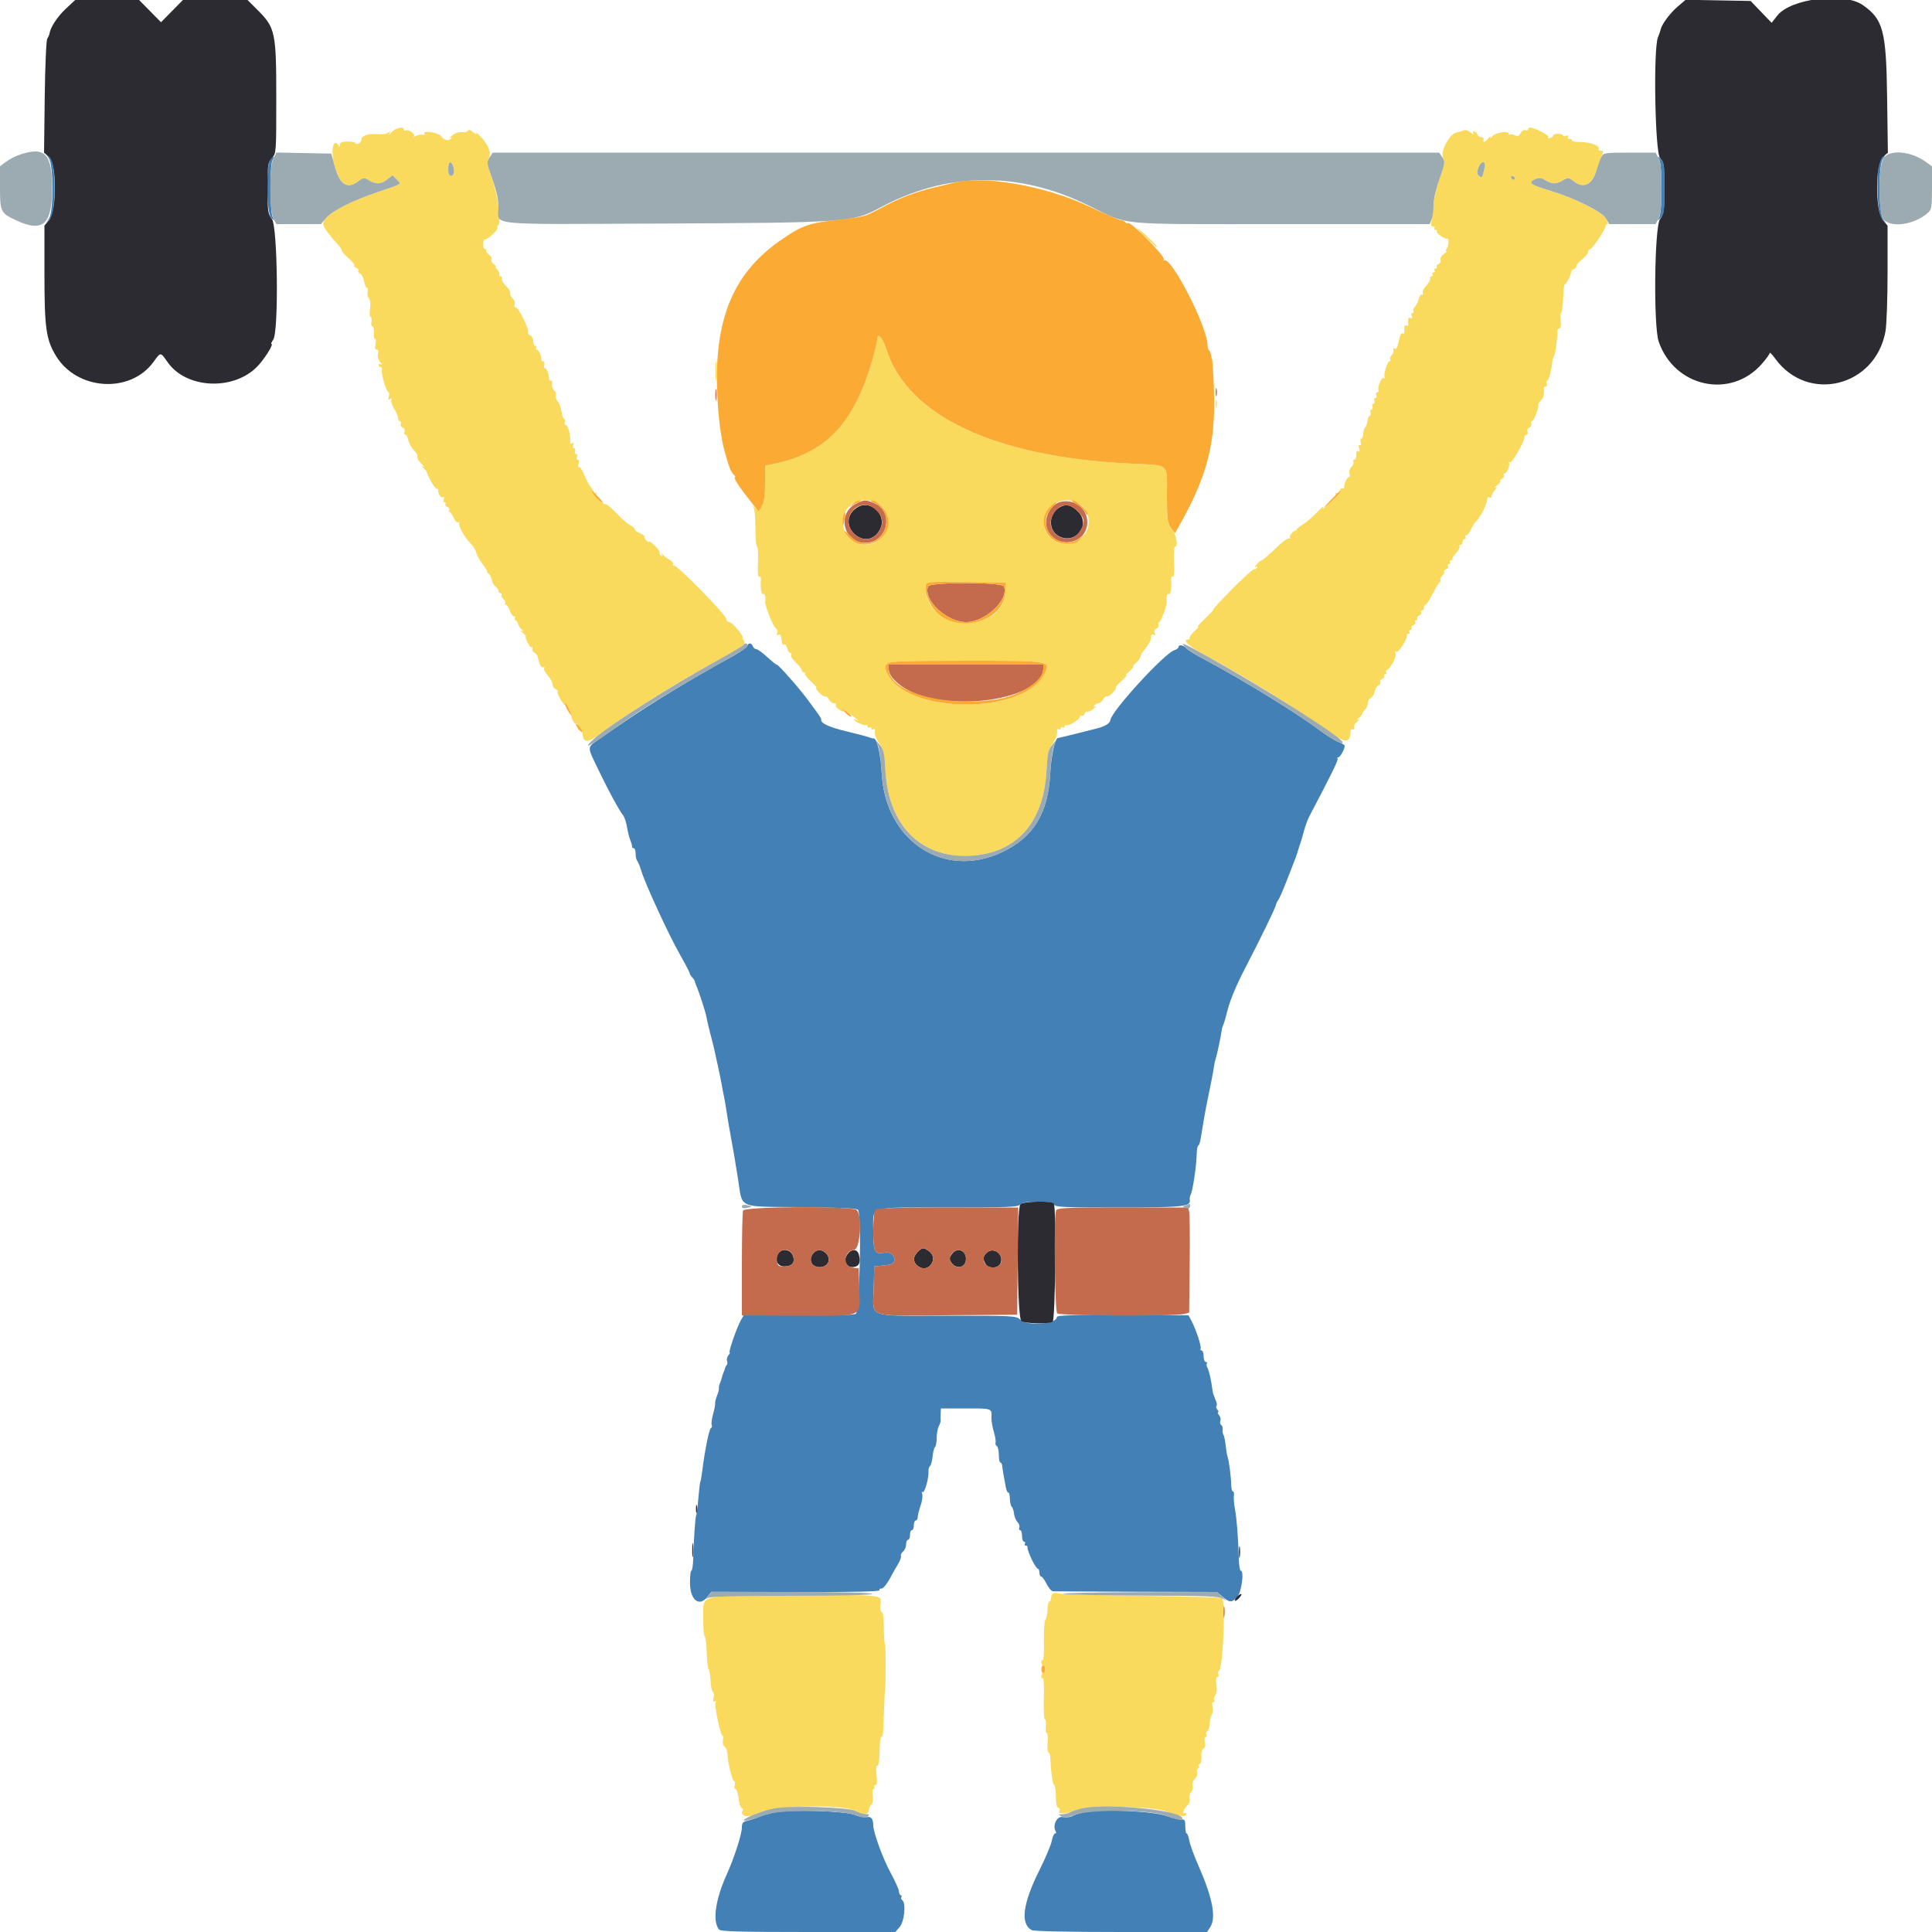
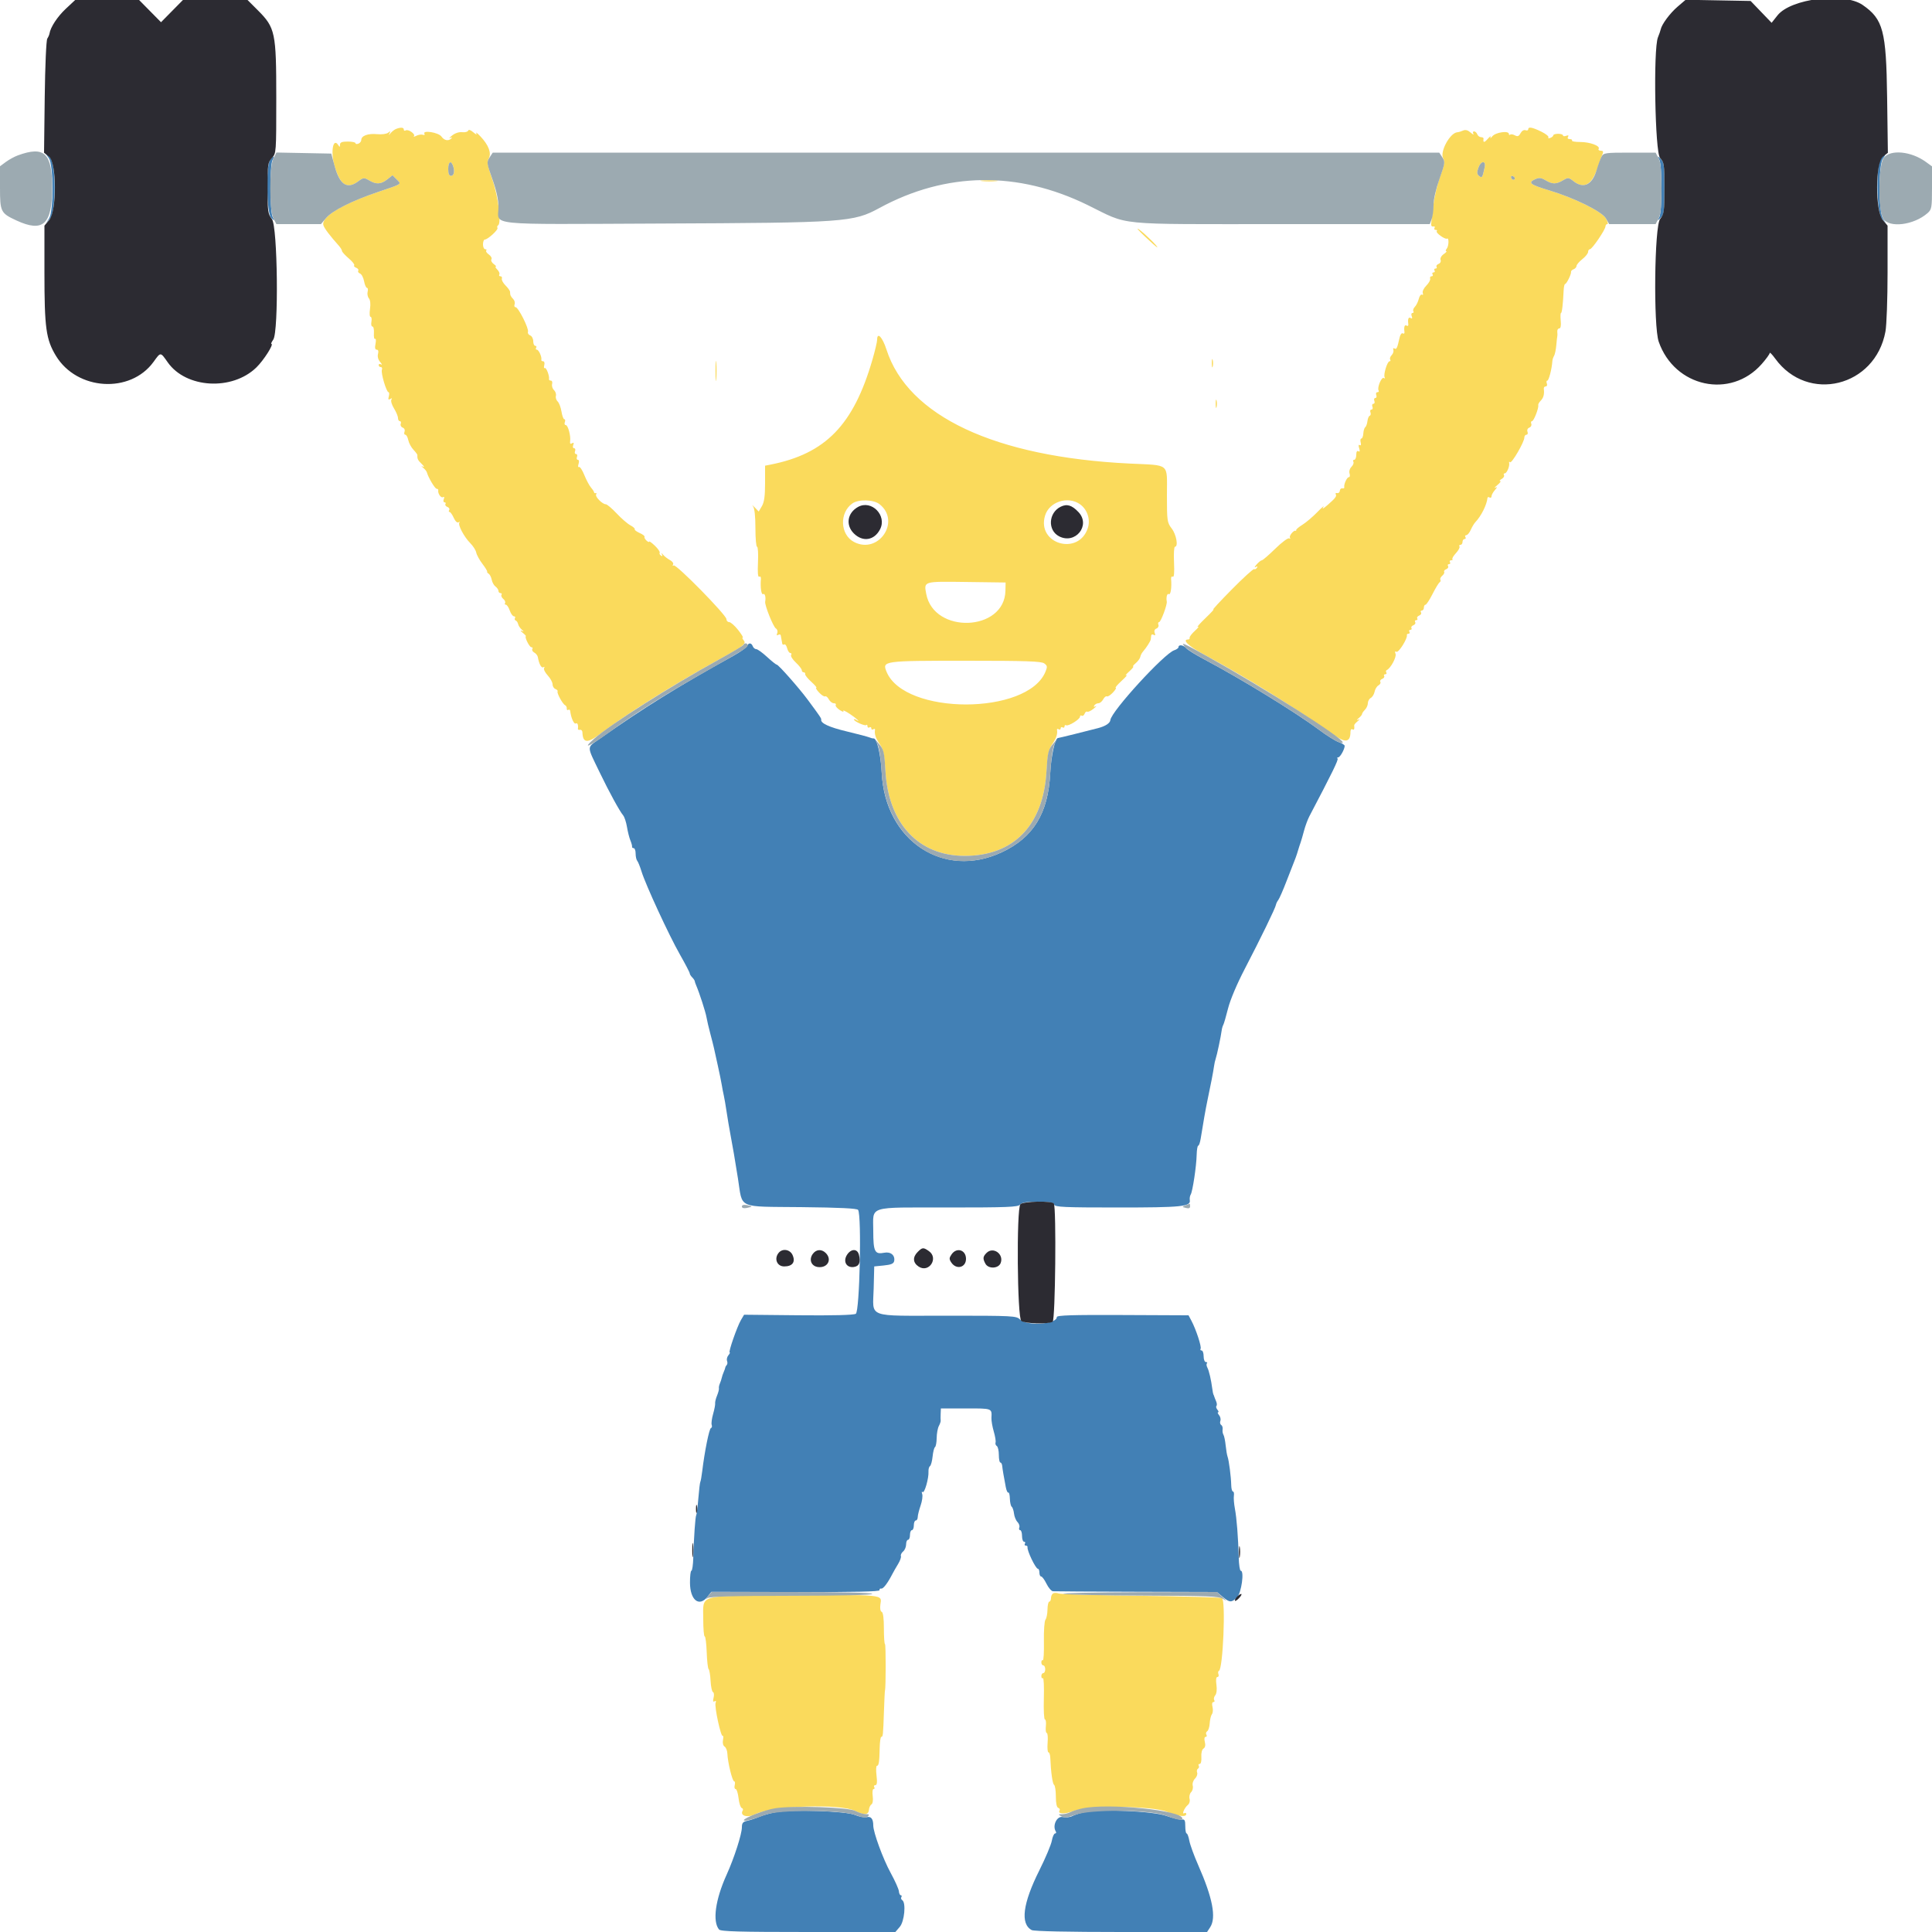
<svg xmlns="http://www.w3.org/2000/svg" id="svg" version="1.1" width="400" height="400" viewBox="0, 0, 400,400">
  <g id="svgg">
    <path id="path0" d="M10.128 32.789 C 11.080 34.190,11.111 43.735,10.168 45.211 L 9.536 46.200 10.368 45.256 C 11.664 43.784,11.632 33.702,10.328 32.562 L 9.455 31.800 10.128 32.789 M389.462 32.731 C 388.360 33.949,388.496 43.967,389.632 45.256 L 390.464 46.200 389.832 45.211 C 388.924 43.790,388.917 34.182,389.823 32.889 C 390.576 31.813,390.373 31.724,389.462 32.731 M55.949 33.062 C 55.015 34.189,55.179 44.160,56.147 45.086 C 56.868 45.776,56.878 45.770,56.447 44.926 C 55.879 43.817,55.853 34.222,56.414 33.174 C 56.922 32.225,56.689 32.170,55.949 33.062 M343.553 33.074 C 343.813 33.581,344.000 36.067,344.000 39.000 C 344.000 41.933,343.813 44.419,343.553 44.926 C 343.122 45.770,343.132 45.776,343.853 45.086 C 344.510 44.458,344.600 43.723,344.600 39.001 C 344.600 34.279,344.510 33.543,343.853 32.915 C 343.132 32.224,343.122 32.230,343.553 33.074 M154.668 133.766 C 154.549 134.078,153.225 135.010,151.726 135.839 C 140.489 142.052,133.243 146.553,124.174 152.952 C 121.407 154.904,121.404 154.203,124.198 160.000 C 126.097 163.941,128.282 167.938,129.008 168.800 C 129.286 169.130,129.645 170.210,129.807 171.200 C 129.968 172.190,130.287 173.450,130.515 174.000 C 130.743 174.550,130.900 175.135,130.865 175.300 C 130.829 175.465,130.980 175.600,131.200 175.600 C 131.420 175.600,131.600 176.104,131.600 176.720 C 131.600 177.336,131.749 178.011,131.930 178.220 C 132.112 178.429,132.508 179.410,132.811 180.400 C 133.645 183.133,138.482 193.600,140.770 197.624 C 141.887 199.587,142.800 201.339,142.800 201.517 C 142.800 201.695,143.025 202.065,143.300 202.340 C 143.575 202.615,143.816 202.966,143.835 203.120 C 143.854 203.274,143.987 203.670,144.130 204.000 C 144.787 205.508,146.085 209.516,146.268 210.600 C 146.380 211.260,146.736 212.790,147.060 214.000 C 147.384 215.210,147.726 216.560,147.820 217.000 C 147.913 217.440,148.270 219.060,148.613 220.600 C 148.956 222.140,149.324 223.940,149.430 224.600 C 149.536 225.260,149.726 226.250,149.853 226.800 C 149.980 227.350,150.244 228.880,150.438 230.200 C 150.633 231.520,150.982 233.590,151.214 234.800 C 151.658 237.111,152.205 240.315,152.786 244.000 C 153.795 250.395,152.429 249.778,165.910 249.923 C 173.888 250.009,177.467 250.185,177.661 250.499 C 178.424 251.733,177.983 271.581,177.184 272.008 C 176.684 272.276,172.418 272.384,165.230 272.312 L 154.054 272.200 153.401 273.305 C 152.621 274.627,150.752 280.000,151.073 280.000 C 151.197 280.000,151.076 280.268,150.804 280.595 C 150.533 280.922,150.408 281.445,150.528 281.756 C 150.647 282.067,150.622 282.444,150.472 282.594 C 150.323 282.744,150.184 282.987,150.165 283.133 C 150.146 283.280,149.998 283.701,149.835 284.069 C 149.672 284.437,149.489 284.977,149.430 285.269 C 149.370 285.561,149.195 286.088,149.041 286.440 C 148.886 286.792,148.798 287.242,148.845 287.440 C 148.891 287.638,148.717 288.315,148.457 288.945 C 148.198 289.575,148.020 290.295,148.063 290.545 C 148.105 290.795,147.917 291.784,147.643 292.742 C 147.370 293.700,147.238 294.723,147.351 295.016 C 147.463 295.309,147.389 295.605,147.185 295.674 C 146.830 295.795,145.873 300.550,145.385 304.616 C 145.257 305.682,145.081 306.668,144.995 306.807 C 144.909 306.947,144.725 308.484,144.585 310.224 C 144.445 311.964,144.249 313.520,144.150 313.681 C 143.953 314.000,143.661 318.201,143.536 322.500 C 143.493 323.985,143.319 325.200,143.150 325.200 C 142.980 325.200,142.847 326.317,142.854 327.681 C 142.871 331.289,144.750 332.789,146.486 330.581 L 147.287 329.563 164.744 329.609 C 176.946 329.641,182.170 329.526,182.100 329.227 C 182.045 328.992,182.202 328.845,182.448 328.900 C 182.861 328.992,183.782 327.778,184.800 325.800 C 185.027 325.360,185.543 324.460,185.947 323.800 C 186.352 323.140,186.611 322.404,186.523 322.164 C 186.435 321.924,186.642 321.497,186.982 321.215 C 187.322 320.933,187.600 320.274,187.600 319.751 C 187.600 319.228,187.780 318.800,188.000 318.800 C 188.220 318.800,188.400 318.350,188.400 317.800 C 188.400 317.250,188.580 316.800,188.800 316.800 C 189.020 316.800,189.200 316.350,189.200 315.800 C 189.200 315.250,189.380 314.800,189.600 314.800 C 189.820 314.800,190.003 314.485,190.006 314.100 C 190.009 313.715,190.276 312.642,190.599 311.715 C 190.922 310.788,191.071 309.708,190.929 309.315 C 190.788 308.922,190.826 308.740,191.014 308.912 C 191.395 309.259,192.320 306.044,192.233 304.676 C 192.202 304.194,192.342 303.684,192.544 303.542 C 192.746 303.400,192.990 302.502,193.085 301.547 C 193.181 300.592,193.405 299.718,193.583 299.605 C 193.761 299.492,193.917 298.644,193.928 297.721 C 193.940 296.798,194.143 295.680,194.380 295.237 C 194.617 294.795,194.787 294.290,194.758 294.116 C 194.729 293.942,194.727 293.305,194.753 292.700 L 194.800 291.600 200.000 291.600 C 205.494 291.600,205.363 291.551,205.266 293.585 C 205.241 294.127,205.459 295.387,205.751 296.385 C 206.043 297.383,206.209 298.409,206.120 298.663 C 206.031 298.918,206.147 299.244,206.379 299.387 C 206.610 299.530,206.800 300.357,206.800 301.224 C 206.800 302.091,206.942 302.800,207.115 302.800 C 207.288 302.800,207.460 303.115,207.497 303.500 C 207.566 304.224,207.808 305.655,208.240 307.896 C 208.377 308.609,208.614 309.115,208.766 309.021 C 208.918 308.927,209.061 309.492,209.083 310.278 C 209.106 311.063,209.277 311.817,209.463 311.953 C 209.650 312.089,209.864 312.725,209.939 313.366 C 210.013 314.007,210.338 314.795,210.660 315.117 C 210.982 315.440,211.151 315.950,211.036 316.252 C 210.920 316.553,210.999 316.800,211.213 316.800 C 211.426 316.800,211.600 317.340,211.600 318.000 C 211.600 318.660,211.791 319.200,212.024 319.200 C 212.257 319.200,212.336 319.380,212.200 319.600 C 212.064 319.820,212.143 320.000,212.376 320.000 C 212.609 320.000,212.771 320.135,212.736 320.300 C 212.592 320.985,214.418 324.800,214.891 324.800 C 215.061 324.800,215.200 325.160,215.200 325.600 C 215.200 326.040,215.365 326.400,215.567 326.400 C 215.769 326.400,216.264 327.075,216.667 327.900 C 217.070 328.725,217.670 329.424,218.000 329.454 C 218.330 329.483,226.101 329.528,235.269 329.554 L 251.939 329.600 253.127 330.600 C 254.589 331.830,254.996 331.843,256.123 330.700 C 257.027 329.784,257.659 325.200,256.882 325.200 C 256.695 325.200,256.508 323.985,256.467 322.500 C 256.347 318.177,256.047 314.341,255.675 312.370 C 255.485 311.363,255.389 310.148,255.462 309.670 C 255.535 309.191,255.448 308.800,255.267 308.800 C 255.087 308.800,254.928 308.215,254.914 307.500 C 254.880 305.794,254.440 302.359,254.158 301.600 C 254.036 301.270,253.856 300.211,253.759 299.247 C 253.661 298.282,253.455 297.292,253.301 297.047 C 253.146 296.801,253.069 296.301,253.129 295.935 C 253.189 295.570,253.058 295.159,252.837 295.023 C 252.616 294.886,252.537 294.508,252.662 294.182 C 252.787 293.856,252.667 293.322,252.396 292.995 C 252.124 292.668,252.036 292.400,252.200 292.400 C 252.364 292.400,252.297 292.158,252.052 291.863 C 251.807 291.568,251.718 291.216,251.853 291.080 C 251.988 290.945,251.957 290.512,251.784 290.117 C 251.611 289.723,251.431 289.265,251.385 289.100 C 251.338 288.935,251.263 288.755,251.218 288.700 C 251.172 288.645,251.076 288.150,251.004 287.600 C 250.751 285.668,250.317 283.794,249.974 283.153 C 249.784 282.797,249.742 282.392,249.881 282.253 C 250.020 282.114,249.923 282.000,249.667 282.000 C 249.410 282.000,249.200 281.460,249.200 280.800 C 249.200 280.140,249.009 279.600,248.776 279.600 C 248.543 279.600,248.451 279.441,248.571 279.247 C 248.811 278.858,247.634 275.254,246.680 273.461 L 246.074 272.321 232.437 272.261 C 221.972 272.214,218.801 272.313,218.800 272.686 C 218.799 274.183,212.602 274.602,211.200 273.200 C 210.430 272.430,209.867 272.400,196.049 272.400 C 179.151 272.400,180.730 272.989,180.886 266.743 L 181.000 262.200 182.997 262.000 C 184.505 261.849,185.026 261.624,185.130 261.081 C 185.355 259.895,184.398 259.100,183.065 259.367 C 181.109 259.758,180.800 259.140,180.800 254.831 C 180.800 249.552,179.367 250.000,196.231 250.000 C 208.606 250.000,210.774 249.913,211.200 249.400 C 211.566 248.959,212.537 248.800,214.862 248.800 C 217.305 248.800,218.078 248.937,218.255 249.400 C 218.453 249.916,220.291 250.000,231.417 250.000 C 244.666 250.000,246.551 249.811,246.335 248.500 C 246.272 248.115,246.354 247.587,246.518 247.326 C 246.917 246.689,247.704 241.466,247.757 239.100 C 247.781 238.055,247.927 237.200,248.082 237.200 C 248.237 237.200,248.469 236.525,248.597 235.700 C 249.023 232.958,249.649 229.420,249.994 227.800 C 250.632 224.805,251.211 221.802,251.344 220.800 C 251.417 220.250,251.575 219.530,251.695 219.200 C 251.947 218.506,252.780 214.578,252.925 213.400 C 252.979 212.960,253.131 212.420,253.262 212.200 C 253.393 211.980,253.838 210.453,254.250 208.808 C 254.696 207.028,256.099 203.704,257.711 200.608 C 260.983 194.324,264.075 187.970,264.167 187.340 C 264.205 187.088,264.423 186.638,264.653 186.340 C 264.883 186.043,265.657 184.270,266.374 182.400 C 267.090 180.530,267.828 178.640,268.013 178.200 C 268.291 177.539,268.767 176.113,269.015 175.200 C 269.045 175.090,269.167 174.730,269.287 174.400 C 269.407 174.070,269.720 172.990,269.983 172.000 C 270.246 171.010,270.744 169.660,271.091 169.000 C 275.826 159.988,277.149 157.283,276.929 157.062 C 276.785 156.918,276.848 156.800,277.069 156.800 C 277.458 156.800,278.400 155.116,278.400 154.420 C 278.400 154.232,277.844 153.884,277.164 153.647 C 276.484 153.410,274.639 152.252,273.064 151.073 C 268.311 147.516,256.852 140.485,249.354 136.526 C 247.569 135.584,245.882 134.540,245.605 134.206 C 245.050 133.538,244.000 133.385,244.000 133.973 C 244.000 134.178,243.603 134.472,243.118 134.626 C 241.053 135.281,230.091 147.257,229.893 149.073 C 229.822 149.726,228.895 150.338,227.364 150.745 C 225.236 151.310,219.210 152.800,219.050 152.800 C 218.435 152.800,217.620 156.519,217.427 160.210 C 216.998 168.418,213.922 173.406,207.412 176.453 C 195.363 182.092,183.248 174.074,182.550 160.000 C 182.362 156.204,181.537 152.753,180.847 152.881 C 180.711 152.906,180.330 152.812,180.000 152.671 C 179.670 152.530,177.553 151.972,175.296 151.431 C 171.656 150.560,169.867 149.731,170.022 148.987 C 170.072 148.745,169.758 148.282,167.222 144.860 C 165.407 142.410,161.158 137.600,160.808 137.600 C 160.657 137.600,159.753 136.880,158.800 136.000 C 157.847 135.120,156.846 134.400,156.576 134.400 C 156.306 134.400,155.982 134.130,155.855 133.800 C 155.565 133.043,154.953 133.026,154.668 133.766 M160.610 375.202 C 159.516 375.398,157.986 375.825,157.210 376.151 C 156.435 376.476,155.305 376.848,154.700 376.979 C 153.825 377.167,153.600 377.440,153.600 378.312 C 153.600 379.731,152.017 384.651,150.442 388.130 C 148.105 393.294,147.478 397.807,148.867 399.480 C 149.209 399.893,153.026 400.000,167.336 400.000 L 185.375 400.000 186.287 398.938 C 187.265 397.800,187.620 393.907,186.793 393.396 C 186.570 393.258,186.491 392.977,186.617 392.772 C 186.744 392.568,186.695 392.400,186.509 392.400 C 186.323 392.400,186.142 392.029,186.108 391.576 C 186.074 391.123,185.303 389.399,184.395 387.745 C 182.820 384.874,180.800 379.364,180.800 377.938 C 180.800 376.588,180.339 376.000,179.454 376.222 C 178.979 376.341,177.873 376.132,176.995 375.758 C 175.142 374.967,164.021 374.589,160.610 375.202 M224.519 375.197 C 223.594 375.392,222.458 375.755,221.995 376.003 C 221.532 376.250,220.634 376.339,220.000 376.200 C 218.816 375.940,217.846 377.979,218.584 379.174 C 218.729 379.408,218.665 379.600,218.442 379.600 C 218.219 379.600,217.916 380.275,217.770 381.100 C 217.623 381.925,216.467 384.670,215.201 387.200 C 211.744 394.106,211.203 398.317,213.606 399.603 C 214.064 399.849,221.131 400.000,232.128 400.000 L 249.908 400.000 250.554 399.014 C 251.851 397.035,251.065 392.935,248.097 386.200 C 247.224 384.220,246.387 381.925,246.237 381.100 C 246.087 380.275,245.837 379.600,245.682 379.600 C 245.527 379.600,245.400 378.925,245.400 378.100 C 245.400 376.874,245.268 376.622,244.676 376.723 C 244.278 376.791,242.838 376.447,241.476 375.959 C 238.728 374.975,227.881 374.488,224.519 375.197 " stroke="none" fill="#4280b5" fill-rule="evenodd" />
    <path id="path1" d="M82.000 26.696 C 81.670 26.825,81.162 27.216,80.870 27.565 C 80.460 28.057,80.410 28.064,80.647 27.600 C 80.894 27.116,80.841 27.091,80.371 27.471 C 80.040 27.739,79.041 27.870,78.059 27.776 C 76.189 27.595,74.800 28.105,74.800 28.971 C 74.800 29.270,74.530 29.618,74.200 29.745 C 73.870 29.871,73.600 29.825,73.600 29.642 C 73.600 29.459,72.880 29.309,72.000 29.309 C 70.797 29.309,70.398 29.469,70.394 29.955 C 70.389 30.478,70.322 30.496,70.038 30.047 C 69.003 28.414,68.419 31.302,69.210 34.143 C 70.359 38.271,71.809 39.283,74.124 37.571 C 75.251 36.738,75.368 36.727,76.418 37.347 C 77.899 38.222,78.877 38.170,80.180 37.145 L 81.267 36.289 82.111 37.134 C 83.159 38.181,83.422 38.002,78.302 39.734 C 70.739 42.293,66.400 44.946,66.966 46.666 C 67.181 47.320,68.331 48.837,70.174 50.900 C 70.518 51.285,70.800 51.757,70.800 51.949 C 70.800 52.141,71.427 52.834,72.194 53.489 C 72.960 54.143,73.475 54.792,73.336 54.930 C 73.198 55.068,73.380 55.294,73.740 55.432 C 74.101 55.571,74.295 55.846,74.172 56.045 C 74.050 56.243,74.213 56.507,74.535 56.631 C 74.858 56.754,75.237 57.473,75.379 58.228 C 75.520 58.982,75.791 59.600,75.981 59.600 C 76.170 59.600,76.231 59.961,76.115 60.402 C 76.000 60.843,76.118 61.460,76.377 61.772 C 76.668 62.123,76.755 62.960,76.605 63.970 C 76.471 64.866,76.525 65.600,76.725 65.600 C 76.925 65.600,77.003 66.050,76.898 66.600 C 76.793 67.150,76.888 67.600,77.108 67.600 C 77.329 67.600,77.468 68.223,77.417 68.985 C 77.366 69.747,77.474 70.278,77.656 70.165 C 77.839 70.052,77.878 70.509,77.744 71.180 C 77.577 72.016,77.656 72.400,77.997 72.400 C 78.312 72.400,78.409 72.723,78.262 73.285 C 78.119 73.830,78.294 74.472,78.715 74.954 C 79.092 75.385,79.175 75.606,78.900 75.445 C 78.625 75.284,78.400 75.343,78.400 75.576 C 78.400 75.809,78.599 76.000,78.843 76.000 C 79.086 76.000,79.188 76.255,79.069 76.566 C 78.822 77.209,80.002 81.200,80.439 81.200 C 80.596 81.200,80.624 81.588,80.500 82.063 C 80.332 82.705,80.408 82.842,80.799 82.601 C 81.149 82.384,81.227 82.432,81.034 82.745 C 80.874 83.003,81.116 83.818,81.572 84.555 C 82.027 85.291,82.400 86.188,82.400 86.547 C 82.400 86.906,82.574 87.200,82.787 87.200 C 83.001 87.200,83.080 87.447,82.964 87.748 C 82.849 88.050,83.031 88.403,83.370 88.533 C 83.726 88.670,83.887 89.029,83.750 89.385 C 83.621 89.723,83.691 90.000,83.907 90.000 C 84.123 90.000,84.400 90.495,84.523 91.100 C 84.645 91.705,85.121 92.602,85.581 93.092 C 86.041 93.583,86.413 94.078,86.408 94.192 C 86.376 95.008,86.500 95.266,87.300 96.043 C 87.795 96.524,87.930 96.788,87.600 96.629 C 87.137 96.407,87.146 96.462,87.640 96.870 C 87.992 97.162,88.326 97.580,88.383 97.800 C 88.649 98.834,90.059 101.200,90.408 101.200 C 90.624 101.200,90.771 101.335,90.736 101.500 C 90.600 102.143,91.306 103.181,91.710 102.932 C 91.977 102.767,92.041 102.917,91.881 103.334 C 91.740 103.700,91.810 104.000,92.036 104.000 C 92.262 104.000,92.348 104.161,92.226 104.358 C 92.104 104.555,92.285 104.824,92.628 104.955 C 92.970 105.087,93.139 105.376,93.002 105.597 C 92.865 105.819,92.899 106.000,93.079 106.000 C 93.258 106.000,93.644 106.541,93.937 107.202 C 94.255 107.921,94.656 108.297,94.935 108.138 C 95.191 107.992,95.273 108.013,95.117 108.185 C 94.732 108.613,96.082 111.173,97.375 112.466 C 97.956 113.047,98.507 113.919,98.601 114.404 C 98.694 114.889,99.271 115.942,99.882 116.743 C 100.493 117.544,100.934 118.270,100.862 118.355 C 100.791 118.441,100.931 118.634,101.175 118.785 C 101.419 118.935,101.702 119.496,101.805 120.029 C 101.907 120.563,102.263 121.200,102.595 121.444 C 102.928 121.688,103.200 122.093,103.200 122.344 C 103.200 122.595,103.391 122.800,103.624 122.800 C 103.857 122.800,103.949 122.960,103.828 123.155 C 103.707 123.350,103.875 123.730,104.200 124.000 C 104.525 124.270,104.693 124.650,104.572 124.845 C 104.451 125.040,104.526 125.200,104.737 125.200 C 104.949 125.200,105.310 125.740,105.540 126.400 C 105.770 127.060,106.158 127.600,106.403 127.600 C 106.647 127.600,106.745 127.765,106.621 127.966 C 106.497 128.167,106.563 128.392,106.768 128.466 C 106.972 128.540,107.198 128.869,107.270 129.199 C 107.341 129.528,107.670 130.036,108.000 130.328 C 108.533 130.800,108.533 130.831,108.000 130.600 C 107.670 130.457,107.760 130.632,108.200 130.988 C 108.640 131.343,108.942 131.672,108.872 131.717 C 108.573 131.910,109.619 134.000,110.014 134.000 C 110.252 134.000,110.343 134.169,110.215 134.375 C 110.088 134.582,110.268 134.910,110.617 135.105 C 110.965 135.300,111.295 135.716,111.350 136.030 C 111.602 137.478,112.094 138.389,112.491 138.144 C 112.739 137.991,112.809 138.062,112.655 138.311 C 112.508 138.549,112.840 139.233,113.393 139.831 C 113.947 140.428,114.400 141.256,114.400 141.671 C 114.400 142.086,114.669 142.528,114.998 142.654 C 115.326 142.781,115.527 143.000,115.443 143.142 C 115.245 143.479,116.483 145.758,117.000 146.007 C 117.220 146.113,117.375 146.423,117.345 146.696 C 117.315 146.968,117.450 147.093,117.645 146.972 C 117.840 146.851,118.022 146.943,118.050 147.176 C 118.225 148.655,118.842 150.021,119.229 149.782 C 119.564 149.575,119.770 150.124,119.647 150.900 C 119.621 151.065,119.817 151.155,120.081 151.100 C 120.346 151.045,120.572 151.270,120.583 151.600 C 120.660 153.894,121.606 153.963,124.359 151.875 C 129.726 147.804,139.471 141.704,148.800 136.578 C 154.172 133.626,154.582 133.301,153.928 132.513 C 153.694 132.231,153.629 132.000,153.785 132.000 C 153.940 132.000,153.497 131.280,152.800 130.400 C 152.103 129.520,151.278 128.800,150.966 128.800 C 150.655 128.800,150.400 128.523,150.400 128.185 C 150.400 127.344,140.001 116.752,139.487 117.070 C 139.258 117.212,139.197 117.129,139.349 116.882 C 139.500 116.638,139.215 116.223,138.711 115.955 C 138.210 115.688,137.562 115.184,137.270 114.835 C 136.954 114.456,136.858 114.427,137.032 114.762 C 137.225 115.134,137.166 115.226,136.855 115.034 C 136.598 114.875,136.473 114.605,136.579 114.434 C 136.685 114.262,136.238 113.611,135.586 112.986 C 134.934 112.362,134.400 111.981,134.400 112.141 C 134.400 112.301,134.149 112.199,133.842 111.916 C 133.535 111.632,133.356 111.281,133.444 111.135 C 133.532 110.989,133.076 110.635,132.431 110.350 C 131.786 110.064,131.329 109.716,131.415 109.575 C 131.502 109.435,131.096 109.068,130.514 108.760 C 129.931 108.452,128.653 107.345,127.673 106.300 C 126.693 105.255,125.679 104.400,125.421 104.400 C 124.713 104.400,123.148 102.808,123.421 102.366 C 123.552 102.154,123.511 102.030,123.330 102.090 C 123.148 102.151,123.000 102.084,123.000 101.942 C 123.000 101.800,122.712 101.350,122.360 100.942 C 122.009 100.534,121.383 99.360,120.969 98.333 C 120.556 97.306,120.059 96.563,119.866 96.683 C 119.672 96.802,119.636 96.518,119.784 96.050 C 119.941 95.557,119.880 95.200,119.640 95.200 C 119.412 95.200,119.329 94.930,119.455 94.600 C 119.582 94.270,119.492 94.000,119.255 94.000 C 119.019 94.000,118.929 93.730,119.055 93.400 C 119.182 93.070,119.092 92.800,118.855 92.800 C 118.618 92.800,118.540 92.501,118.681 92.134 C 118.860 91.667,118.787 91.561,118.435 91.778 C 118.094 91.989,117.969 91.851,118.041 91.344 C 118.201 90.223,117.593 88.000,117.125 88.000 C 116.899 88.000,116.818 87.730,116.945 87.400 C 117.071 87.070,117.024 86.800,116.839 86.800 C 116.654 86.800,116.388 86.086,116.249 85.213 C 116.109 84.341,115.753 83.401,115.458 83.125 C 115.163 82.849,114.999 82.325,115.095 81.960 C 115.190 81.594,115.010 81.054,114.695 80.760 C 114.379 80.465,114.205 79.903,114.307 79.512 C 114.410 79.120,114.292 78.800,114.047 78.800 C 113.801 78.800,113.630 78.665,113.666 78.500 C 113.803 77.870,113.100 76.015,112.795 76.203 C 112.619 76.312,112.569 76.041,112.684 75.601 C 112.801 75.153,112.696 74.800,112.447 74.800 C 112.201 74.800,112.036 74.665,112.079 74.500 C 112.228 73.937,111.547 72.400,111.149 72.400 C 110.931 72.400,110.864 72.220,111.000 72.000 C 111.136 71.780,111.057 71.600,110.824 71.600 C 110.591 71.600,110.400 71.169,110.400 70.643 C 110.400 70.116,110.115 69.576,109.767 69.443 C 109.418 69.309,109.213 68.975,109.310 68.700 C 109.543 68.042,107.315 63.600,106.751 63.600 C 106.511 63.600,106.416 63.335,106.540 63.012 C 106.664 62.688,106.536 62.193,106.254 61.912 C 105.731 61.388,105.600 61.089,105.600 60.418 C 105.600 60.208,105.182 59.618,104.670 59.107 C 104.159 58.596,103.814 57.957,103.904 57.689 C 103.993 57.420,103.861 57.200,103.610 57.200 C 103.358 57.200,103.255 57.035,103.380 56.832 C 103.505 56.630,103.323 56.180,102.975 55.832 C 102.627 55.485,102.480 55.200,102.648 55.200 C 102.816 55.200,102.621 54.957,102.215 54.661 C 101.810 54.364,101.598 53.926,101.746 53.688 C 101.893 53.450,101.652 53.001,101.209 52.691 C 100.767 52.382,100.524 52.009,100.669 51.864 C 100.814 51.719,100.723 51.600,100.467 51.600 C 100.210 51.600,100.000 51.150,100.000 50.600 C 100.000 50.050,100.166 49.600,100.369 49.600 C 100.984 49.600,103.217 47.551,102.995 47.191 C 102.880 47.006,102.946 46.757,103.141 46.637 C 103.852 46.197,103.140 40.620,101.928 37.146 C 100.926 34.274,100.803 33.542,101.195 32.809 C 101.792 31.694,101.165 30.029,99.477 28.248 C 98.826 27.562,98.439 27.270,98.616 27.600 C 98.814 27.969,98.580 27.892,98.010 27.400 C 97.434 26.903,97.024 26.769,96.926 27.046 C 96.840 27.291,96.281 27.435,95.685 27.367 C 95.034 27.292,94.199 27.568,93.600 28.055 C 93.050 28.503,92.870 28.735,93.200 28.571 C 93.530 28.406,93.660 28.426,93.488 28.614 C 92.889 29.272,91.991 29.123,91.391 28.265 C 90.782 27.396,87.349 26.870,87.879 27.727 C 88.007 27.934,87.861 28.015,87.556 27.906 C 87.250 27.797,86.640 27.888,86.200 28.108 C 85.760 28.328,85.534 28.365,85.697 28.190 C 86.086 27.775,84.520 26.678,83.999 27.000 C 83.780 27.136,83.600 27.057,83.600 26.824 C 83.600 26.369,82.970 26.319,82.000 26.696 M316.400 26.787 C 316.400 27.001,316.144 27.077,315.831 26.956 C 315.504 26.831,315.071 27.094,314.814 27.574 C 314.464 28.228,314.208 28.325,313.636 28.019 C 313.234 27.804,312.792 27.742,312.653 27.881 C 312.514 28.020,312.400 27.952,312.400 27.731 C 312.400 26.997,309.649 27.384,308.978 28.213 C 308.628 28.646,308.458 28.730,308.601 28.400 C 308.744 28.070,308.487 28.225,308.030 28.744 C 307.285 29.592,307.014 29.578,307.153 28.700 C 307.179 28.535,306.949 28.400,306.643 28.400 C 306.336 28.400,305.982 28.130,305.855 27.800 C 305.729 27.470,305.429 27.200,305.189 27.200 C 304.949 27.200,304.884 27.425,305.045 27.700 C 305.206 27.975,304.953 27.863,304.484 27.451 C 303.903 26.942,303.401 26.807,302.915 27.029 C 302.522 27.208,301.990 27.367,301.734 27.382 C 300.216 27.474,298.063 31.423,298.790 32.781 C 299.162 33.476,299.048 34.174,298.182 36.518 C 297.596 38.103,296.965 40.750,296.779 42.400 C 296.593 44.050,296.387 45.760,296.321 46.200 C 296.246 46.695,296.402 46.958,296.730 46.890 C 297.021 46.830,297.145 46.965,297.006 47.190 C 296.867 47.416,296.973 47.600,297.243 47.600 C 297.513 47.600,297.612 47.721,297.463 47.870 C 297.164 48.169,299.207 49.643,299.592 49.405 C 300.026 49.137,299.974 50.949,299.532 51.482 C 299.296 51.767,299.254 52.000,299.440 52.000 C 299.626 52.000,299.385 52.275,298.906 52.611 C 298.405 52.962,298.129 53.471,298.258 53.808 C 298.384 54.136,298.202 54.501,297.844 54.639 C 297.492 54.773,297.304 55.045,297.426 55.242 C 297.548 55.439,297.446 55.600,297.200 55.600 C 296.954 55.600,296.864 55.780,297.000 56.000 C 297.136 56.220,297.046 56.400,296.800 56.400 C 296.554 56.400,296.464 56.580,296.600 56.800 C 296.736 57.020,296.642 57.200,296.390 57.200 C 296.139 57.200,296.007 57.420,296.096 57.689 C 296.186 57.957,295.829 58.607,295.304 59.133 C 294.778 59.658,294.448 60.348,294.570 60.665 C 294.691 60.982,294.618 61.135,294.407 61.004 C 294.196 60.874,293.898 61.268,293.744 61.880 C 293.591 62.491,293.224 63.233,292.929 63.528 C 292.634 63.823,292.495 64.230,292.620 64.432 C 292.745 64.635,292.662 64.800,292.436 64.800 C 292.210 64.800,292.140 65.100,292.281 65.466 C 292.452 65.913,292.383 66.036,292.068 65.842 C 291.610 65.559,291.429 66.042,291.579 67.140 C 291.620 67.437,291.461 67.562,291.227 67.417 C 290.807 67.157,290.633 67.674,290.779 68.740 C 290.820 69.037,290.667 69.165,290.438 69.024 C 290.205 68.879,289.915 69.256,289.775 69.884 C 289.282 72.095,289.136 72.408,288.719 72.150 C 288.477 72.001,288.375 72.125,288.480 72.441 C 288.581 72.744,288.423 73.234,288.128 73.529 C 287.834 73.823,287.695 74.230,287.820 74.432 C 287.945 74.635,287.887 74.800,287.691 74.800 C 287.221 74.800,286.364 77.619,286.679 78.128 C 286.814 78.345,286.733 78.406,286.501 78.262 C 286.032 77.973,285.076 80.276,285.428 80.846 C 285.549 81.041,285.437 81.200,285.181 81.200 C 284.924 81.200,284.818 81.470,284.945 81.800 C 285.071 82.130,284.981 82.400,284.745 82.400 C 284.508 82.400,284.418 82.670,284.545 83.000 C 284.671 83.330,284.581 83.600,284.345 83.600 C 284.108 83.600,284.018 83.870,284.145 84.200 C 284.271 84.530,284.181 84.800,283.945 84.800 C 283.708 84.800,283.614 85.058,283.735 85.374 C 283.856 85.690,283.790 86.005,283.589 86.074 C 283.388 86.143,283.173 86.650,283.112 87.200 C 283.050 87.750,282.847 88.311,282.661 88.448 C 282.474 88.584,282.294 89.169,282.261 89.747 C 282.227 90.326,282.044 90.800,281.853 90.800 C 281.663 90.800,281.601 91.160,281.716 91.601 C 281.842 92.083,281.764 92.301,281.520 92.150 C 281.263 91.992,281.219 92.229,281.400 92.800 C 281.595 93.413,281.545 93.613,281.243 93.426 C 280.963 93.254,280.800 93.530,280.800 94.176 C 280.800 94.739,280.609 95.200,280.376 95.200 C 280.143 95.200,280.065 95.381,280.202 95.603 C 280.339 95.825,280.163 96.294,279.812 96.645 C 279.439 97.018,279.273 97.600,279.413 98.042 C 279.546 98.459,279.474 98.800,279.254 98.800 C 278.854 98.800,278.171 100.335,278.321 100.900 C 278.364 101.065,278.183 101.155,277.918 101.100 C 277.653 101.045,277.420 101.270,277.400 101.600 C 277.380 101.930,277.133 102.151,276.852 102.090 C 276.571 102.030,276.432 102.128,276.544 102.309 C 276.804 102.730,276.506 103.122,274.809 104.600 C 273.973 105.328,273.643 105.485,273.971 105.000 C 274.268 104.560,273.725 105.010,272.765 106.000 C 271.804 106.990,270.411 108.175,269.669 108.634 C 268.927 109.093,268.338 109.588,268.360 109.734 C 268.382 109.880,268.338 109.955,268.261 109.900 C 267.922 109.655,266.836 110.934,267.066 111.307 C 267.208 111.536,267.134 111.607,266.903 111.463 C 266.671 111.320,265.379 112.283,264.031 113.602 C 262.683 114.921,261.432 116.000,261.252 116.000 C 261.072 116.000,260.581 116.391,260.162 116.869 C 259.743 117.347,259.653 117.589,259.962 117.407 C 260.344 117.182,260.431 117.226,260.234 117.545 C 260.075 117.802,259.813 117.932,259.652 117.832 C 259.491 117.733,257.388 119.648,254.980 122.089 C 252.571 124.530,250.870 126.373,251.200 126.186 C 251.530 125.999,250.810 126.794,249.600 127.953 C 248.390 129.112,247.670 129.936,248.000 129.783 C 248.330 129.631,248.060 129.996,247.400 130.595 C 246.740 131.195,246.245 131.846,246.300 132.042 C 246.355 132.239,246.220 132.400,246.000 132.400 C 244.657 132.400,246.084 133.789,249.100 135.416 C 258.098 140.273,267.133 145.865,276.343 152.279 C 278.623 153.867,279.600 153.633,279.600 151.500 C 279.600 151.089,279.780 150.864,280.000 151.000 C 280.352 151.217,280.464 150.966,280.373 150.164 C 280.359 150.034,280.674 149.660,281.073 149.334 C 281.509 148.978,281.560 148.844,281.200 149.000 C 280.807 149.170,280.842 149.061,281.300 148.686 C 281.685 148.370,282.000 147.984,282.000 147.827 C 282.000 147.671,282.270 147.273,282.600 146.943 C 282.930 146.613,283.200 146.005,283.200 145.591 C 283.200 145.178,283.473 144.687,283.808 144.500 C 284.142 144.313,284.498 143.728,284.600 143.200 C 284.702 142.672,285.062 142.085,285.401 141.896 C 285.740 141.706,285.912 141.381,285.783 141.173 C 285.654 140.965,285.830 140.687,286.172 140.555 C 286.515 140.424,286.696 140.155,286.574 139.958 C 286.452 139.761,286.554 139.600,286.800 139.600 C 287.046 139.600,287.145 139.435,287.021 139.234 C 286.897 139.033,286.938 138.808,287.112 138.734 C 287.898 138.401,289.185 136.026,288.933 135.371 C 288.754 134.902,288.815 134.762,289.117 134.949 C 289.550 135.216,291.462 132.170,291.281 131.500 C 291.236 131.335,291.391 131.200,291.624 131.200 C 291.857 131.200,291.936 131.020,291.800 130.800 C 291.664 130.580,291.754 130.400,292.000 130.400 C 292.246 130.400,292.348 130.239,292.226 130.042 C 292.104 129.845,292.285 129.576,292.628 129.445 C 292.970 129.313,293.139 129.024,293.002 128.803 C 292.865 128.581,292.954 128.400,293.200 128.400 C 293.446 128.400,293.548 128.239,293.426 128.042 C 293.304 127.845,293.485 127.576,293.828 127.445 C 294.170 127.313,294.339 127.024,294.202 126.803 C 294.065 126.581,294.143 126.400,294.376 126.400 C 294.609 126.400,294.800 126.130,294.800 125.800 C 294.800 125.470,294.951 125.200,295.135 125.200 C 295.319 125.200,295.972 124.206,296.587 122.991 C 297.201 121.777,297.864 120.684,298.059 120.564 C 298.254 120.443,298.322 120.198,298.211 120.018 C 298.100 119.838,298.275 119.470,298.600 119.200 C 298.925 118.930,299.104 118.569,298.998 118.397 C 298.892 118.225,299.085 117.976,299.428 117.845 C 299.770 117.713,299.939 117.424,299.802 117.203 C 299.665 116.981,299.754 116.800,300.000 116.800 C 300.246 116.800,300.336 116.620,300.200 116.400 C 300.064 116.180,300.173 116.000,300.443 116.000 C 300.713 116.000,300.832 115.899,300.709 115.775 C 300.585 115.652,300.912 115.089,301.434 114.525 C 301.957 113.961,302.288 113.342,302.169 113.150 C 302.050 112.957,302.143 112.800,302.376 112.800 C 302.609 112.800,302.800 112.530,302.800 112.200 C 302.800 111.870,302.991 111.600,303.224 111.600 C 303.457 111.600,303.536 111.420,303.400 111.200 C 303.264 110.980,303.347 110.800,303.585 110.800 C 303.823 110.800,304.236 110.305,304.504 109.700 C 304.772 109.095,305.200 108.380,305.456 108.111 C 306.673 106.831,307.834 104.506,307.969 103.076 C 307.986 102.898,308.180 102.864,308.400 103.000 C 308.620 103.136,308.800 103.026,308.800 102.755 C 308.800 102.484,309.115 101.903,309.500 101.463 C 310.017 100.871,310.043 100.742,309.600 100.966 C 309.270 101.133,309.450 100.898,310.000 100.444 C 310.550 99.989,310.820 99.608,310.600 99.597 C 310.380 99.585,310.519 99.390,310.908 99.163 C 311.298 98.936,311.512 98.582,311.385 98.375 C 311.257 98.169,311.331 98.000,311.549 98.000 C 311.986 98.000,312.624 96.434,312.446 95.800 C 312.384 95.580,312.468 95.535,312.633 95.700 C 312.970 96.037,315.600 91.512,315.600 90.593 C 315.600 90.267,315.799 90.000,316.043 90.000 C 316.286 90.000,316.379 89.723,316.250 89.385 C 316.113 89.029,316.274 88.670,316.630 88.533 C 316.969 88.403,317.151 88.050,317.036 87.748 C 316.920 87.447,316.985 87.200,317.182 87.200 C 317.554 87.200,318.630 84.437,318.475 83.879 C 318.426 83.702,318.659 83.284,318.993 82.950 C 319.571 82.372,319.772 81.598,319.630 80.500 C 319.594 80.225,319.772 80.000,320.025 80.000 C 320.278 80.000,320.382 79.730,320.255 79.400 C 320.129 79.070,320.176 78.800,320.361 78.800 C 320.664 78.800,321.305 76.320,321.394 74.800 C 321.414 74.469,321.573 73.967,321.749 73.682 C 321.925 73.398,322.134 72.409,322.214 71.483 C 322.294 70.557,322.390 69.710,322.426 69.600 C 322.462 69.490,322.460 69.085,322.421 68.700 C 322.382 68.315,322.560 68.000,322.817 68.000 C 323.121 68.000,323.231 67.440,323.131 66.400 C 323.048 65.520,323.074 64.800,323.189 64.800 C 323.389 64.800,323.601 62.980,323.738 60.100 C 323.772 59.385,323.906 58.800,324.036 58.800 C 324.336 58.800,325.364 56.703,325.266 56.289 C 325.226 56.118,325.464 55.873,325.796 55.746 C 326.128 55.619,326.402 55.309,326.404 55.057 C 326.406 54.806,326.946 54.175,327.604 53.655 C 328.262 53.135,328.800 52.460,328.800 52.155 C 328.800 51.850,328.970 51.600,329.179 51.600 C 329.628 51.600,332.400 47.520,332.400 46.859 C 332.400 46.606,332.572 46.400,332.781 46.400 C 332.991 46.400,332.859 45.871,332.488 45.224 C 331.668 43.795,325.950 40.968,320.711 39.401 C 316.810 38.235,316.279 37.820,317.799 37.128 C 318.658 36.736,319.044 36.771,319.983 37.326 C 321.414 38.171,322.182 38.174,323.597 37.338 C 324.663 36.708,324.769 36.718,325.812 37.538 C 327.915 39.192,329.562 38.278,330.741 34.800 C 331.151 33.590,331.621 32.285,331.786 31.900 C 332.003 31.394,331.901 31.200,331.419 31.200 C 331.053 31.200,330.859 31.028,330.989 30.817 C 331.368 30.205,329.165 29.393,327.139 29.396 C 326.116 29.398,325.361 29.265,325.463 29.100 C 325.564 28.935,325.356 28.800,325.000 28.800 C 324.608 28.800,324.467 28.616,324.642 28.332 C 324.836 28.017,324.713 27.948,324.266 28.119 C 323.900 28.260,323.600 28.223,323.600 28.037 C 323.600 27.852,323.150 27.700,322.600 27.700 C 322.050 27.700,321.600 27.838,321.600 28.007 C 321.600 28.176,321.321 28.422,320.979 28.553 C 320.638 28.684,320.458 28.629,320.580 28.432 C 320.703 28.234,320.025 27.696,319.075 27.236 C 317.186 26.322,316.400 26.190,316.400 26.787 M93.757 34.233 C 94.188 35.356,94.016 36.400,93.400 36.400 C 92.981 36.400,92.800 35.978,92.800 35.000 C 92.800 33.551,93.332 33.125,93.757 34.233 M307.374 34.700 C 306.909 36.822,306.838 36.929,306.225 36.420 C 305.787 36.057,305.752 35.684,306.069 34.775 C 306.609 33.226,307.711 33.162,307.374 34.700 M313.630 36.910 C 313.581 37.388,313.032 37.296,312.860 36.780 C 312.772 36.516,312.916 36.372,313.180 36.460 C 313.444 36.548,313.647 36.751,313.630 36.910 M203.300 37.491 C 204.125 37.578,205.475 37.578,206.300 37.491 C 207.125 37.405,206.450 37.334,204.800 37.334 C 203.150 37.334,202.475 37.405,203.300 37.491 M236.999 48.923 C 238.319 50.175,239.480 51.200,239.578 51.200 C 239.919 51.200,236.995 48.327,235.800 47.488 C 235.140 47.024,235.680 47.670,236.999 48.923 M181.600 70.355 C 181.600 70.771,181.162 72.621,180.627 74.468 C 176.707 87.996,170.925 93.943,159.500 96.198 L 158.400 96.415 158.400 100.046 C 158.400 102.699,158.223 103.977,157.741 104.792 L 157.082 105.908 156.241 105.034 C 155.778 104.554,155.625 104.454,155.900 104.812 C 156.221 105.229,156.400 106.851,156.400 109.331 C 156.400 111.459,156.553 113.200,156.741 113.200 C 156.929 113.200,157.015 114.653,156.932 116.429 C 156.833 118.559,156.921 119.572,157.191 119.406 C 157.417 119.266,157.571 119.476,157.536 119.877 C 157.385 121.611,157.626 123.231,158.000 123.000 C 158.365 122.774,158.600 123.654,158.422 124.577 C 158.287 125.271,160.097 129.796,160.635 130.111 C 160.930 130.283,161.055 130.713,160.915 131.076 C 160.747 131.515,160.819 131.636,161.132 131.442 C 161.389 131.283,161.623 131.343,161.650 131.576 C 161.678 131.809,161.745 132.180,161.800 132.400 C 161.855 132.620,161.923 132.991,161.950 133.224 C 161.978 133.457,162.161 133.548,162.357 133.426 C 162.554 133.305,162.827 133.654,162.965 134.203 C 163.103 134.751,163.402 135.200,163.631 135.200 C 163.860 135.200,163.933 135.385,163.793 135.611 C 163.653 135.837,164.093 136.539,164.770 137.172 C 165.446 137.804,166.000 138.519,166.000 138.760 C 166.000 139.002,166.180 139.200,166.400 139.200 C 166.620 139.200,166.755 139.364,166.700 139.564 C 166.645 139.764,167.217 140.484,167.972 141.164 C 168.727 141.844,169.190 142.400,169.002 142.400 C 168.814 142.400,169.078 142.844,169.588 143.388 C 170.099 143.931,170.661 144.286,170.838 144.176 C 171.015 144.067,171.355 144.343,171.594 144.789 C 171.833 145.235,172.302 145.600,172.638 145.600 C 172.973 145.600,173.148 145.760,173.027 145.956 C 172.906 146.152,173.277 146.621,173.853 146.998 C 174.428 147.375,174.766 147.468,174.603 147.205 C 174.441 146.943,175.049 147.218,175.954 147.817 C 177.345 148.737,178.407 149.746,177.200 149.000 C 176.980 148.864,176.800 148.849,176.800 148.966 C 176.800 149.343,179.090 150.377,179.349 150.117 C 179.487 149.979,179.600 150.087,179.600 150.357 C 179.600 150.627,179.780 150.736,180.000 150.600 C 180.220 150.464,180.400 150.554,180.400 150.800 C 180.400 151.046,180.584 151.133,180.810 150.994 C 181.035 150.855,181.194 150.889,181.163 151.070 C 181.007 151.963,181.282 152.810,182.135 154.067 C 182.912 155.211,183.112 156.153,183.315 159.622 C 183.951 170.523,190.191 177.200,199.742 177.200 C 209.835 177.200,215.972 170.895,216.658 159.822 C 216.885 156.170,217.085 155.216,217.865 154.066 C 218.718 152.810,218.993 151.963,218.837 151.070 C 218.806 150.889,218.965 150.855,219.190 150.994 C 219.416 151.133,219.600 151.046,219.600 150.800 C 219.600 150.554,219.780 150.464,220.000 150.600 C 220.220 150.736,220.400 150.646,220.400 150.400 C 220.400 150.154,220.548 150.044,220.728 150.156 C 221.168 150.428,223.600 148.926,223.600 148.382 C 223.600 148.146,223.761 148.052,223.958 148.174 C 224.155 148.296,224.424 148.115,224.555 147.772 C 224.687 147.430,224.936 147.237,225.108 147.343 C 225.281 147.450,225.867 147.176,226.411 146.734 C 226.955 146.292,227.147 146.064,226.838 146.227 C 226.468 146.423,226.374 146.366,226.562 146.062 C 226.719 145.808,227.100 145.600,227.410 145.600 C 227.719 145.600,228.167 145.235,228.406 144.789 C 228.645 144.343,228.985 144.067,229.162 144.176 C 229.339 144.286,229.901 143.931,230.412 143.388 C 230.922 142.844,231.185 142.400,230.997 142.400 C 230.809 142.400,231.362 141.748,232.227 140.952 C 233.092 140.156,233.530 139.637,233.200 139.799 C 232.870 139.961,233.123 139.623,233.762 139.047 C 234.401 138.471,234.786 138.000,234.618 138.000 C 234.449 138.000,234.684 137.685,235.139 137.300 C 235.594 136.915,236.019 136.334,236.083 136.010 C 236.147 135.685,236.380 135.212,236.600 134.959 C 237.349 134.096,238.200 132.769,238.250 132.384 C 238.278 132.173,238.322 131.809,238.350 131.576 C 238.378 131.343,238.611 131.283,238.868 131.442 C 239.185 131.638,239.252 131.511,239.075 131.050 C 238.911 130.623,239.042 130.282,239.430 130.133 C 239.769 130.003,239.951 129.650,239.836 129.348 C 239.720 129.047,239.785 128.800,239.980 128.800 C 240.339 128.800,241.686 125.194,241.569 124.548 C 241.402 123.636,241.641 122.778,242.000 123.000 C 242.374 123.231,242.615 121.611,242.464 119.877 C 242.429 119.476,242.583 119.266,242.809 119.406 C 243.079 119.572,243.167 118.559,243.068 116.429 C 242.985 114.653,243.071 113.200,243.259 113.200 C 243.994 113.200,243.554 110.686,242.600 109.436 C 241.643 108.180,241.600 107.884,241.600 102.486 C 241.600 95.734,242.377 96.387,233.863 95.974 C 206.008 94.619,187.978 86.166,183.537 72.379 C 182.699 69.777,181.600 68.629,181.600 70.355 M148.140 76.800 C 148.140 78.670,148.209 79.435,148.293 78.500 C 148.377 77.565,148.377 76.035,148.293 75.100 C 148.209 74.165,148.140 74.930,148.140 76.800 M250.893 75.200 C 250.893 75.970,250.975 76.285,251.076 75.900 C 251.176 75.515,251.176 74.885,251.076 74.500 C 250.975 74.115,250.893 74.430,250.893 75.200 M251.693 83.600 C 251.693 84.370,251.775 84.685,251.876 84.300 C 251.976 83.915,251.976 83.285,251.876 82.900 C 251.775 82.515,251.693 82.830,251.693 83.600 M182.092 104.386 C 186.568 107.908,181.912 114.843,176.834 112.218 C 173.933 110.717,173.734 106.152,176.487 104.224 C 177.770 103.326,180.857 103.415,182.092 104.386 M223.609 104.407 C 225.126 105.486,225.805 107.568,225.219 109.341 C 223.299 115.159,214.607 112.625,216.365 106.760 C 217.229 103.876,221.099 102.619,223.609 104.407 M208.164 122.316 C 207.988 130.770,193.339 131.342,191.765 122.956 C 191.272 120.325,191.112 120.372,200.091 120.492 L 208.200 120.600 208.164 122.316 M216.194 137.346 C 216.850 137.826,216.881 138.039,216.444 139.094 C 212.712 148.104,187.288 148.104,183.556 139.094 C 182.617 136.826,182.806 136.800,200.000 136.800 C 212.425 136.800,215.593 136.907,216.194 137.346 M218.100 329.865 C 217.825 329.976,217.600 330.412,217.600 330.833 C 217.600 331.255,217.441 331.600,217.247 331.600 C 217.053 331.600,216.884 332.333,216.872 333.229 C 216.859 334.125,216.670 335.074,216.452 335.337 C 216.233 335.601,216.088 337.641,216.130 339.872 C 216.171 342.102,216.069 343.843,215.902 343.740 C 215.736 343.637,215.600 343.833,215.600 344.176 C 215.600 344.519,215.780 344.800,216.000 344.800 C 216.220 344.800,216.400 345.160,216.400 345.600 C 216.400 346.040,216.220 346.400,216.000 346.400 C 215.780 346.400,215.600 346.681,215.600 347.024 C 215.600 347.367,215.745 347.558,215.922 347.448 C 216.099 347.339,216.187 349.218,216.117 351.625 C 216.048 354.031,216.148 356.000,216.340 356.000 C 216.533 356.000,216.620 356.630,216.535 357.400 C 216.451 358.170,216.533 358.800,216.719 358.800 C 216.906 358.800,216.986 359.700,216.898 360.800 C 216.811 361.900,216.888 362.800,217.069 362.800 C 217.251 362.800,217.422 363.295,217.448 363.900 C 217.582 366.970,217.909 369.300,218.239 369.536 C 218.441 369.681,218.606 370.775,218.604 371.967 C 218.601 373.353,218.781 374.194,219.102 374.301 C 219.379 374.393,219.502 374.634,219.377 374.837 C 218.907 375.597,220.441 375.650,222.287 374.938 C 225.364 373.751,238.532 373.868,241.600 375.109 C 243.967 376.067,245.600 376.258,245.600 375.576 C 245.600 375.343,245.422 375.263,245.205 375.397 C 244.594 375.774,245.223 374.272,245.907 373.718 C 246.252 373.440,246.412 372.888,246.287 372.411 C 246.168 371.957,246.314 371.343,246.612 371.045 C 246.909 370.748,247.059 370.148,246.945 369.712 C 246.828 369.263,247.028 368.629,247.408 368.249 C 247.776 367.881,247.978 367.320,247.856 367.003 C 247.735 366.685,247.810 366.317,248.024 366.185 C 248.238 366.053,248.309 365.777,248.183 365.572 C 248.056 365.368,248.149 365.200,248.389 365.200 C 248.640 365.200,248.784 364.596,248.729 363.775 C 248.672 362.922,248.849 362.217,249.171 362.018 C 249.522 361.801,249.618 361.325,249.447 360.643 C 249.286 360.002,249.351 359.600,249.616 359.600 C 249.853 359.600,249.924 359.400,249.772 359.155 C 249.621 358.911,249.695 358.589,249.936 358.440 C 250.177 358.291,250.412 357.546,250.458 356.784 C 250.504 356.023,250.710 355.177,250.915 354.905 C 251.121 354.633,251.176 353.958,251.037 353.405 C 250.884 352.797,250.955 352.400,251.216 352.400 C 251.453 352.400,251.531 352.212,251.389 351.982 C 251.247 351.753,251.343 351.309,251.603 350.996 C 251.889 350.652,251.986 349.791,251.849 348.814 C 251.706 347.787,251.780 347.200,252.055 347.200 C 252.292 347.200,252.386 346.942,252.265 346.626 C 252.144 346.310,252.192 345.995,252.371 345.926 C 253.207 345.603,253.801 331.390,253.000 330.863 C 252.780 330.718,245.220 330.506,236.200 330.392 C 227.180 330.277,219.530 330.067,219.200 329.923 C 218.870 329.780,218.375 329.754,218.100 329.865 M162.026 330.305 C 144.232 330.430,145.600 330.017,145.600 335.262 C 145.600 337.208,145.735 338.800,145.900 338.800 C 146.065 338.800,146.253 340.279,146.317 342.087 C 146.381 343.895,146.561 345.470,146.717 345.587 C 146.873 345.704,147.053 346.790,147.118 348.000 C 147.182 349.210,147.407 350.260,147.617 350.333 C 147.827 350.406,147.883 350.928,147.741 351.493 C 147.562 352.206,147.622 352.434,147.937 352.239 C 148.227 352.059,148.306 352.178,148.156 352.569 C 147.879 353.292,149.240 359.622,149.622 359.386 C 149.766 359.297,149.796 359.688,149.687 360.255 C 149.570 360.867,149.705 361.418,150.019 361.612 C 150.310 361.792,150.569 362.447,150.594 363.069 C 150.667 364.873,151.625 368.800,151.991 368.800 C 152.175 368.800,152.231 369.160,152.116 369.600 C 152.001 370.040,152.084 370.400,152.301 370.400 C 152.518 370.400,152.792 371.249,152.909 372.287 C 153.026 373.325,153.320 374.240,153.563 374.321 C 153.806 374.402,153.902 374.634,153.777 374.837 C 153.095 375.941,154.766 376.433,156.388 375.606 C 159.830 373.850,174.087 373.390,177.081 374.938 C 178.859 375.858,179.816 375.789,179.895 374.736 C 179.931 374.261,180.167 373.744,180.420 373.588 C 180.693 373.419,180.800 372.717,180.684 371.852 C 180.576 371.053,180.659 370.400,180.868 370.400 C 181.076 370.400,181.136 370.220,181.000 370.000 C 180.864 369.780,180.968 369.600,181.232 369.600 C 181.572 369.600,181.643 369.019,181.475 367.600 C 181.344 366.500,181.379 365.600,181.552 365.600 C 181.946 365.600,182.070 364.809,182.129 361.900 C 182.154 360.635,182.305 359.600,182.463 359.600 C 182.811 359.600,182.844 359.278,183.016 354.200 C 183.090 352.000,183.183 350.110,183.223 350.000 C 183.418 349.457,183.421 340.400,183.226 340.399 C 183.102 340.399,183.000 338.929,183.000 337.133 C 183.000 335.053,182.835 333.812,182.546 333.715 C 182.278 333.626,182.166 333.020,182.272 332.235 C 182.566 330.053,183.623 330.154,162.026 330.305 " stroke="none" fill="#fada5c" fill-rule="evenodd" />
    <path id="path2" d="M13.618 1.822 C 11.893 3.435,10.446 5.636,10.246 6.951 C 10.208 7.198,10.003 7.670,9.790 8.000 C 9.571 8.338,9.340 13.623,9.260 20.110 L 9.119 31.621 10.159 32.440 C 11.746 33.688,11.777 43.653,10.200 45.527 L 9.200 46.715 9.200 56.425 C 9.200 67.902,9.527 70.272,11.575 73.659 C 15.930 80.863,26.982 81.555,31.786 74.924 C 33.298 72.838,33.188 72.835,34.733 75.026 C 38.527 80.409,48.066 80.953,53.083 76.071 C 54.599 74.597,56.762 71.200,56.185 71.200 C 56.059 71.200,56.235 70.800,56.577 70.311 C 57.727 68.669,57.485 46.870,56.300 45.364 C 55.470 44.309,55.400 43.810,55.400 38.943 C 55.400 34.021,55.461 33.601,56.300 32.707 C 57.190 31.759,57.200 31.622,57.200 20.289 C 57.200 6.709,56.997 5.744,53.365 2.112 L 51.252 0.000 44.562 0.000 L 37.872 0.000 35.604 2.300 L 33.336 4.600 31.068 2.300 L 28.800 0.000 22.183 -0.000 L 15.566 -0.000 13.618 1.822 M347.328 1.382 C 345.745 2.738,344.049 5.025,343.825 6.106 C 343.769 6.378,343.515 7.107,343.261 7.726 C 342.273 10.138,342.650 31.588,343.700 32.707 C 344.539 33.601,344.600 34.021,344.600 38.943 C 344.600 43.810,344.530 44.309,343.700 45.364 C 342.530 46.851,342.302 67.537,343.420 70.748 C 346.705 80.179,358.302 82.688,364.749 75.363 C 365.657 74.331,366.400 73.306,366.400 73.084 C 366.400 72.862,366.909 73.382,367.531 74.240 C 374.279 83.544,388.263 80.106,390.365 68.627 C 390.604 67.321,390.800 61.857,390.800 56.484 L 390.800 46.715 389.800 45.527 C 388.229 43.660,388.254 33.688,389.832 32.446 L 390.865 31.634 390.709 20.117 C 390.524 6.353,389.893 3.975,385.647 1.032 C 381.773 -1.652,370.780 -0.310,368.012 3.185 L 366.794 4.723 364.621 2.462 L 362.449 0.200 355.725 0.075 L 349.000 -0.049 347.328 1.382 M177.644 104.958 C 175.439 106.180,175.037 108.698,176.769 110.431 C 178.615 112.276,181.007 111.907,182.204 109.592 C 183.691 106.717,180.436 103.411,177.644 104.958 M219.600 104.914 C 217.063 106.175,216.870 109.795,219.273 111.038 C 222.640 112.779,225.864 108.777,223.300 106.038 C 221.941 104.586,220.898 104.269,219.600 104.914 M211.260 249.328 C 210.427 250.332,210.607 272.870,211.453 273.488 C 212.241 274.065,217.094 274.182,217.941 273.645 C 218.496 273.293,218.729 250.056,218.186 249.177 C 217.815 248.577,211.774 248.708,211.260 249.328 M190.000 259.200 C 188.917 260.283,188.994 261.446,190.200 262.237 C 192.329 263.632,194.396 260.483,192.311 259.023 C 191.167 258.221,190.963 258.237,190.000 259.200 M161.220 259.376 C 160.214 260.588,160.863 262.200,162.356 262.200 C 164.079 262.200,164.749 261.284,164.087 259.831 C 163.557 258.669,162.011 258.423,161.220 259.376 M168.253 259.646 C 167.428 260.823,167.986 262.164,169.367 262.329 C 171.339 262.564,172.325 260.782,170.971 259.429 C 170.096 258.553,168.954 258.645,168.253 259.646 M175.381 259.773 C 174.491 261.131,175.211 262.499,176.723 262.324 C 177.882 262.190,178.232 261.380,177.828 259.768 C 177.509 258.498,176.215 258.501,175.381 259.773 M197.028 259.681 C 196.502 260.433,196.491 260.684,196.953 261.381 C 197.990 262.947,200.000 262.452,200.000 260.631 C 200.000 258.782,198.086 258.171,197.028 259.681 M204.250 259.407 C 203.491 260.166,203.448 260.569,204.014 261.626 C 204.621 262.760,206.718 262.677,207.175 261.500 C 207.893 259.648,205.629 258.028,204.250 259.407 M144.093 312.400 C 144.093 313.170,144.175 313.485,144.276 313.100 C 144.376 312.715,144.376 312.085,144.276 311.700 C 144.175 311.315,144.093 311.630,144.093 312.400 M143.324 321.000 C 143.326 322.320,143.401 322.812,143.490 322.093 C 143.579 321.374,143.577 320.294,143.486 319.693 C 143.395 319.092,143.322 319.680,143.324 321.000 M256.514 321.400 C 256.517 322.500,256.595 322.903,256.687 322.295 C 256.779 321.686,256.777 320.786,256.682 320.295 C 256.587 319.803,256.511 320.300,256.514 321.400 M256.060 330.642 C 255.762 330.978,255.599 331.332,255.695 331.429 C 255.792 331.526,256.198 331.244,256.598 330.802 C 256.997 330.361,257.161 330.007,256.962 330.015 C 256.763 330.024,256.357 330.305,256.060 330.642 " stroke="none" fill="#2c2b32" fill-rule="evenodd" />
-     <path id="path3" d="M148.114 81.800 C 148.117 82.900,148.195 83.303,148.287 82.695 C 148.379 82.086,148.377 81.186,148.282 80.695 C 148.187 80.203,148.111 80.700,148.114 81.800 M251.693 81.200 C 251.693 81.970,251.775 82.285,251.876 81.900 C 251.976 81.515,251.976 80.885,251.876 80.500 C 251.775 80.115,251.693 80.430,251.693 81.200 M177.206 104.301 C 173.192 106.314,174.637 112.400,179.129 112.400 C 183.753 112.400,185.229 105.941,181.009 104.178 C 179.244 103.441,178.898 103.452,177.206 104.301 M219.731 103.871 C 217.331 104.358,215.812 107.703,216.971 109.945 C 218.822 113.524,224.307 112.833,225.040 108.929 C 225.621 105.833,222.888 103.230,219.731 103.871 M181.126 105.399 C 182.636 106.670,182.995 108.064,182.204 109.592 C 181.007 111.907,178.615 112.276,176.769 110.431 C 173.704 107.366,177.817 102.615,181.126 105.399 M223.300 106.038 C 224.600 107.427,224.663 108.163,223.628 109.862 C 221.443 113.445,216.053 110.491,217.933 106.741 C 219.209 104.197,221.318 103.920,223.300 106.038 M192.139 121.415 C 191.078 124.179,195.997 128.800,200.000 128.800 C 204.003 128.800,208.922 124.179,207.861 121.415 C 207.507 120.492,192.493 120.492,192.139 121.415 M184.000 138.462 C 184.000 140.914,188.713 144.019,193.600 144.786 C 204.449 146.489,216.000 143.228,216.000 138.462 L 216.000 137.600 200.000 137.600 L 184.000 137.600 184.000 138.462 M153.843 250.633 C 153.709 250.981,153.600 256.011,153.600 261.810 L 153.600 272.355 165.109 272.388 C 179.154 272.428,178.068 272.885,177.914 266.995 L 177.800 262.600 176.700 262.473 C 174.410 262.210,174.570 259.058,176.890 258.729 C 178.137 258.552,178.529 251.376,177.340 250.507 C 176.192 249.667,154.168 249.785,153.843 250.633 M181.280 250.480 C 180.973 250.787,180.800 252.354,180.800 254.831 C 180.800 259.140,181.109 259.758,183.065 259.367 C 184.398 259.100,185.355 259.895,185.130 261.081 C 185.026 261.624,184.505 261.849,182.997 262.000 L 181.000 262.200 180.888 266.841 C 180.739 272.984,179.183 272.430,196.247 272.305 L 210.600 272.200 210.706 261.100 L 210.813 250.000 196.286 250.000 C 185.521 250.000,181.636 250.124,181.280 250.480 M218.643 250.633 C 218.155 251.904,218.372 271.412,218.880 271.920 C 219.410 272.450,243.335 272.561,245.200 272.042 L 246.200 271.764 246.313 261.782 C 246.374 256.292,246.326 251.395,246.205 250.900 L 245.985 250.000 232.435 250.000 C 220.449 250.000,218.858 250.073,218.643 250.633 M192.311 259.023 C 194.396 260.483,192.329 263.632,190.200 262.237 C 188.994 261.446,188.917 260.283,190.000 259.200 C 190.963 258.237,191.167 258.221,192.311 259.023 M164.087 259.831 C 164.749 261.284,164.079 262.200,162.356 262.200 C 161.167 262.200,160.984 262.062,160.871 261.076 C 160.611 258.811,163.171 257.820,164.087 259.831 M170.971 259.429 C 172.325 260.782,171.339 262.564,169.367 262.329 C 167.986 262.164,167.428 260.823,168.253 259.646 C 168.954 258.645,170.096 258.553,170.971 259.429 M199.520 259.280 C 200.178 259.938,200.123 261.400,199.419 261.984 C 198.640 262.631,197.615 262.380,196.953 261.381 C 195.919 259.821,198.196 257.956,199.520 259.280 M207.016 259.800 C 207.814 261.058,207.097 262.400,205.627 262.400 C 203.826 262.400,203.016 260.641,204.250 259.407 C 205.074 258.583,206.359 258.765,207.016 259.800 M253.314 333.800 C 253.317 334.900,253.395 335.303,253.487 334.695 C 253.579 334.086,253.577 333.186,253.482 332.695 C 253.387 332.203,253.311 332.700,253.314 333.800 " stroke="none" fill="#c36b4c" fill-rule="evenodd" />
    <path id="path4" d="M3.711 32.164 C 3.002 32.422,1.877 33.036,1.211 33.529 L -0.000 34.424 -0.000 38.865 C -0.000 43.850,0.145 44.139,3.400 45.643 C 8.919 48.193,10.800 46.477,10.800 38.892 C 10.800 31.687,9.200 30.168,3.711 32.164 M56.616 32.769 C 55.745 34.453,55.741 43.539,56.610 45.220 L 57.221 46.400 61.836 46.400 L 66.452 46.400 67.480 45.178 C 68.793 43.617,72.837 41.583,78.302 39.734 C 83.422 38.002,83.159 38.181,82.111 37.134 L 81.267 36.289 80.180 37.145 C 78.877 38.170,77.899 38.222,76.418 37.347 C 75.368 36.727,75.251 36.738,74.124 37.571 C 71.846 39.256,70.326 38.241,69.272 34.332 L 68.589 31.800 62.910 31.689 L 57.232 31.578 56.616 32.769 M101.358 32.609 C 100.728 33.570,100.755 33.782,101.948 37.116 C 102.779 39.438,103.200 41.361,103.200 42.831 C 103.200 46.795,99.782 46.442,136.603 46.284 C 175.107 46.119,176.651 46.009,182.084 43.058 C 195.876 35.567,210.712 35.361,225.200 42.461 C 234.007 46.777,230.170 46.400,265.273 46.400 L 296.020 46.400 296.410 45.374 C 296.624 44.810,296.800 43.483,296.800 42.427 C 296.800 41.297,297.309 39.074,298.033 37.033 C 299.196 33.761,299.230 33.505,298.624 32.581 L 297.982 31.600 200.000 31.600 L 102.018 31.600 101.358 32.609 M331.583 32.431 C 331.338 32.889,330.877 34.142,330.558 35.216 C 329.653 38.264,327.854 39.144,325.812 37.538 C 324.769 36.718,324.663 36.708,323.597 37.338 C 322.182 38.174,321.414 38.171,319.983 37.326 C 319.044 36.771,318.658 36.736,317.799 37.128 C 316.279 37.820,316.810 38.235,320.711 39.401 C 325.950 40.968,331.668 43.795,332.488 45.224 L 333.163 46.400 337.971 46.400 L 342.779 46.400 343.390 45.220 C 343.842 44.345,344.000 42.735,344.000 39.000 C 344.000 35.265,343.842 33.655,343.390 32.780 L 342.779 31.600 337.404 31.600 C 332.370 31.600,332.000 31.653,331.583 32.431 M390.029 32.654 C 388.887 34.106,388.782 43.369,389.886 45.238 C 391.084 47.266,396.256 46.629,399.100 44.105 C 399.931 43.367,400.000 42.967,400.000 38.873 L 400.000 34.441 398.700 33.500 C 395.680 31.315,391.410 30.899,390.029 32.654 M92.800 35.000 C 92.800 35.978,92.981 36.400,93.400 36.400 C 94.016 36.400,94.188 35.356,93.757 34.233 C 93.332 33.125,92.800 33.551,92.800 35.000 M306.069 34.775 C 305.752 35.684,305.787 36.057,306.225 36.420 C 306.838 36.929,306.909 36.822,307.374 34.700 C 307.711 33.162,306.609 33.226,306.069 34.775 M312.860 36.780 C 313.032 37.296,313.581 37.388,313.630 36.910 C 313.647 36.751,313.444 36.548,313.180 36.460 C 312.916 36.372,312.772 36.516,312.860 36.780 M153.933 133.510 C 153.860 133.681,151.550 135.059,148.800 136.573 C 138.798 142.079,126.409 149.945,123.000 152.954 C 120.321 155.319,122.067 154.566,126.148 151.597 C 131.808 147.479,137.779 143.727,146.600 138.745 C 153.855 134.647,154.800 134.055,154.800 133.610 C 154.800 133.132,154.129 133.055,153.933 133.510 M245.418 134.019 C 245.825 134.470,247.608 135.604,249.380 136.539 C 256.833 140.476,268.317 147.520,273.031 151.049 C 275.768 153.096,278.008 154.289,277.993 153.690 C 277.968 152.726,261.932 142.540,250.056 135.945 C 244.653 132.945,244.320 132.807,245.418 134.019 M181.713 154.200 C 182.047 154.895,182.388 157.253,182.522 159.800 C 183.274 174.096,195.281 182.130,207.412 176.453 C 213.973 173.383,216.996 168.432,217.459 160.000 C 217.605 157.325,217.953 154.898,218.288 154.200 L 218.865 153.000 217.889 154.177 C 217.031 155.211,216.882 155.889,216.653 159.777 C 216.000 170.869,209.855 177.200,199.742 177.200 C 190.168 177.200,183.922 170.497,183.321 159.578 C 183.117 155.880,182.967 155.209,182.112 154.178 L 181.135 153.000 181.713 154.200 M153.600 249.800 C 153.600 250.106,153.974 250.217,154.600 250.098 C 155.150 249.993,155.600 249.859,155.600 249.800 C 155.600 249.741,155.150 249.607,154.600 249.502 C 153.974 249.383,153.600 249.494,153.600 249.800 M245.421 249.561 C 244.678 249.852,244.683 249.876,245.521 250.095 C 246.119 250.252,246.400 250.145,246.400 249.763 C 246.400 249.453,246.355 249.213,246.300 249.228 C 246.245 249.244,245.850 249.393,245.421 249.561 M146.562 330.493 C 146.103 331.031,146.052 331.192,146.434 330.899 C 146.908 330.535,151.322 330.407,163.948 330.391 C 174.665 330.378,180.742 330.230,180.591 329.985 C 180.444 329.748,173.996 329.600,163.838 329.600 L 147.324 329.600 146.562 330.493 M220.200 330.000 C 220.860 330.168,228.335 330.327,236.811 330.353 C 250.139 330.394,252.356 330.486,253.211 331.034 C 254.078 331.589,254.061 331.540,253.078 330.634 L 251.955 329.600 235.478 329.647 C 226.415 329.673,219.540 329.832,220.200 330.000 M160.482 374.384 C 158.357 374.718,154.020 376.375,154.007 376.858 C 153.998 377.187,156.083 376.659,158.400 375.745 C 161.170 374.653,174.128 374.676,177.101 375.779 C 178.733 376.385,179.308 376.452,179.681 376.079 C 180.053 375.707,179.959 375.600,179.260 375.600 C 178.765 375.600,177.784 375.298,177.080 374.930 C 175.612 374.161,164.271 373.788,160.482 374.384 M224.119 374.400 C 223.194 374.594,222.081 374.943,221.645 375.176 C 221.209 375.409,220.436 375.605,219.926 375.612 C 219.054 375.624,219.045 375.650,219.764 376.068 C 220.355 376.411,220.991 376.340,222.564 375.756 C 225.779 374.562,238.040 374.663,241.386 375.910 C 243.887 376.843,244.803 377.001,244.796 376.500 C 244.774 374.815,229.535 373.268,224.119 374.400 " stroke="none" fill="#9caab1" fill-rule="evenodd" />
-     <path id="path5" d="M197.400 37.858 C 196.960 37.970,195.160 38.403,193.400 38.820 C 189.395 39.768,185.976 41.102,182.101 43.228 C 179.340 44.744,178.675 44.929,174.242 45.416 C 167.402 46.169,166.135 46.603,161.604 49.752 C 152.453 56.112,148.432 64.792,148.427 78.200 C 148.426 83.769,149.047 89.866,149.957 93.200 C 150.883 96.592,151.268 97.611,151.844 98.187 C 152.181 98.524,152.348 98.800,152.214 98.800 C 151.692 98.800,152.926 100.696,155.836 104.365 L 157.073 105.923 157.736 104.800 C 158.223 103.976,158.400 102.710,158.400 100.046 L 158.400 96.415 159.500 96.198 C 170.925 93.943,176.707 87.996,180.627 74.468 C 181.162 72.621,181.600 70.771,181.600 70.355 C 181.600 68.629,182.699 69.777,183.537 72.379 C 187.978 86.166,206.008 94.619,233.863 95.974 C 242.375 96.387,241.600 95.737,241.600 102.462 C 241.600 107.505,241.685 108.195,242.431 109.243 L 243.261 110.410 244.220 108.705 C 249.578 99.175,251.405 92.718,251.377 83.400 C 251.360 77.515,250.922 72.923,250.343 72.565 C 250.155 72.448,250.000 71.928,250.000 71.408 C 250.000 67.668,242.300 52.733,240.983 53.919 C 240.812 54.074,240.802 53.974,240.960 53.699 C 241.291 53.125,234.153 45.858,233.597 46.202 C 233.409 46.318,233.142 46.230,233.004 46.007 C 232.866 45.783,232.470 45.600,232.125 45.600 C 231.779 45.600,228.823 44.330,225.555 42.779 C 216.515 38.486,203.714 36.249,197.400 37.858 M123.081 102.562 C 123.477 103.091,124.160 103.742,124.600 104.010 C 125.040 104.278,124.780 103.845,124.022 103.048 C 122.431 101.377,122.048 101.179,123.081 102.562 M275.385 103.675 C 273.973 105.151,273.812 105.411,274.825 104.575 C 276.114 103.513,277.836 101.600,277.504 101.600 C 277.430 101.600,276.477 102.534,275.385 103.675 M176.303 104.500 C 175.785 104.995,175.643 105.184,175.989 104.921 C 176.334 104.658,177.063 104.264,177.608 104.046 C 178.268 103.783,178.373 103.642,177.922 103.625 C 177.550 103.611,176.821 104.005,176.303 104.500 M181.097 104.195 C 183.869 105.400,184.343 109.367,181.956 111.376 C 180.114 112.925,177.918 112.798,176.160 111.040 C 174.725 109.605,174.342 109.612,175.509 111.053 C 178.804 115.121,185.588 111.199,183.592 106.380 C 183.025 105.011,181.410 103.592,180.446 103.616 C 180.091 103.624,180.383 103.885,181.097 104.195 M222.747 104.316 C 223.481 104.709,224.327 105.474,224.627 106.016 C 224.926 106.557,225.178 106.757,225.186 106.460 C 225.205 105.732,222.878 103.600,222.064 103.600 C 221.706 103.600,222.013 103.922,222.747 104.316 M217.408 104.955 C 214.541 107.822,216.682 112.600,220.833 112.600 C 222.479 112.600,222.954 112.415,223.891 111.411 C 224.931 110.297,224.935 110.279,223.957 111.127 C 219.664 114.852,213.856 109.053,217.864 105.045 C 218.439 104.470,218.786 104.000,218.636 104.000 C 218.486 104.000,217.934 104.430,217.408 104.955 M174.649 106.615 C 174.512 106.973,174.421 107.746,174.446 108.333 C 174.480 109.132,174.570 108.998,174.804 107.800 C 175.135 106.100,175.062 105.540,174.649 106.615 M191.747 120.995 C 191.340 122.053,191.975 124.246,193.163 125.885 C 197.311 131.612,208.024 129.063,208.164 122.316 L 208.200 120.600 200.091 120.492 C 193.118 120.399,191.948 120.469,191.747 120.995 M207.861 121.415 C 208.922 124.179,204.003 128.800,200.000 128.800 C 195.997 128.800,191.078 124.179,192.139 121.415 C 192.493 120.492,207.507 120.492,207.861 121.415 M183.806 137.346 C 183.150 137.826,183.119 138.039,183.556 139.094 C 187.288 148.104,212.712 148.104,216.444 139.094 C 217.383 136.826,217.194 136.800,200.000 136.800 C 187.575 136.800,184.407 136.907,183.806 137.346 M216.000 138.462 C 216.000 140.914,211.287 144.019,206.400 144.786 C 195.551 146.489,184.000 143.228,184.000 138.462 L 184.000 137.600 200.000 137.600 L 216.000 137.600 216.000 138.462 M117.400 146.800 C 117.741 147.460,118.111 148.000,118.221 148.000 C 118.331 148.000,118.141 147.460,117.800 146.800 C 117.459 146.140,117.089 145.600,116.979 145.600 C 116.869 145.600,117.059 146.140,117.400 146.800 M175.089 147.630 C 175.578 148.139,176.078 148.455,176.201 148.332 C 176.324 148.209,175.924 147.792,175.312 147.406 L 174.200 146.704 175.089 147.630 M119.213 149.856 C 119.231 150.344,120.357 151.776,120.561 151.571 C 120.655 151.477,120.387 150.975,119.966 150.456 C 119.545 149.936,119.206 149.666,119.213 149.856 M215.600 345.600 C 215.600 346.040,215.780 346.400,216.000 346.400 C 216.220 346.400,216.400 346.040,216.400 345.600 C 216.400 345.160,216.220 344.800,216.000 344.800 C 215.780 344.800,215.600 345.160,215.600 345.600 " stroke="none" fill="#fbab34" fill-rule="evenodd" />
  </g>
</svg>